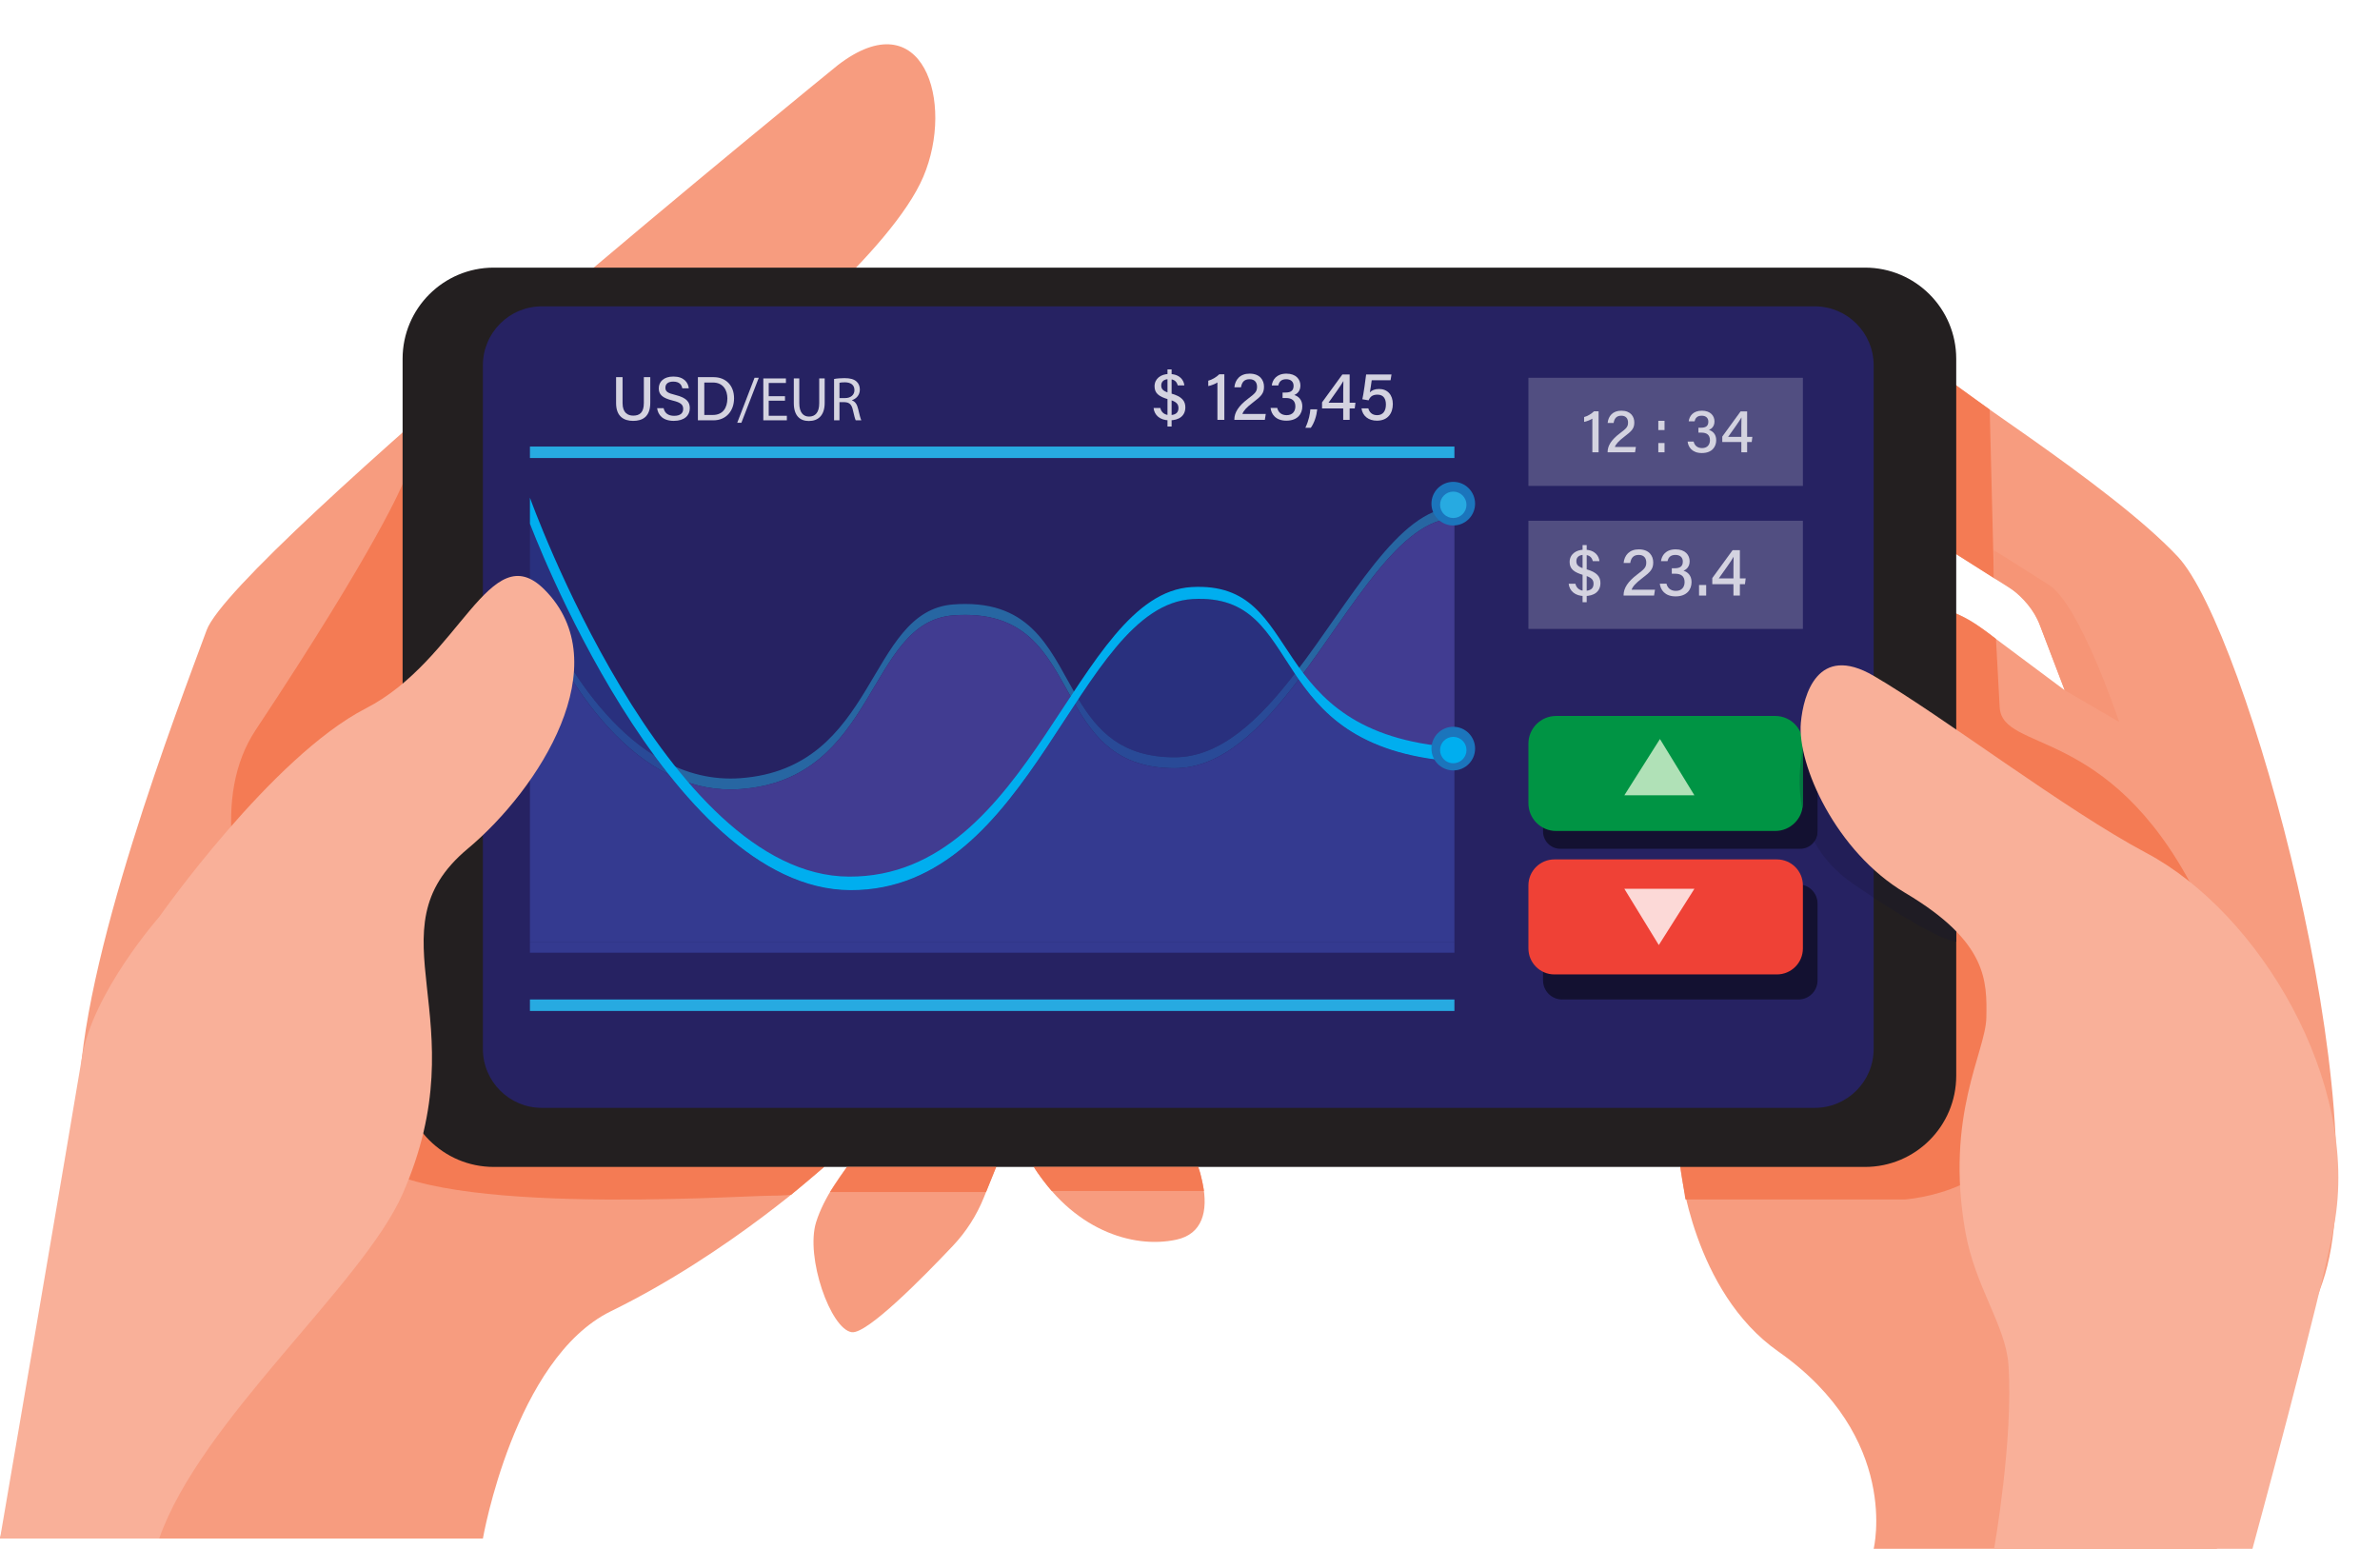
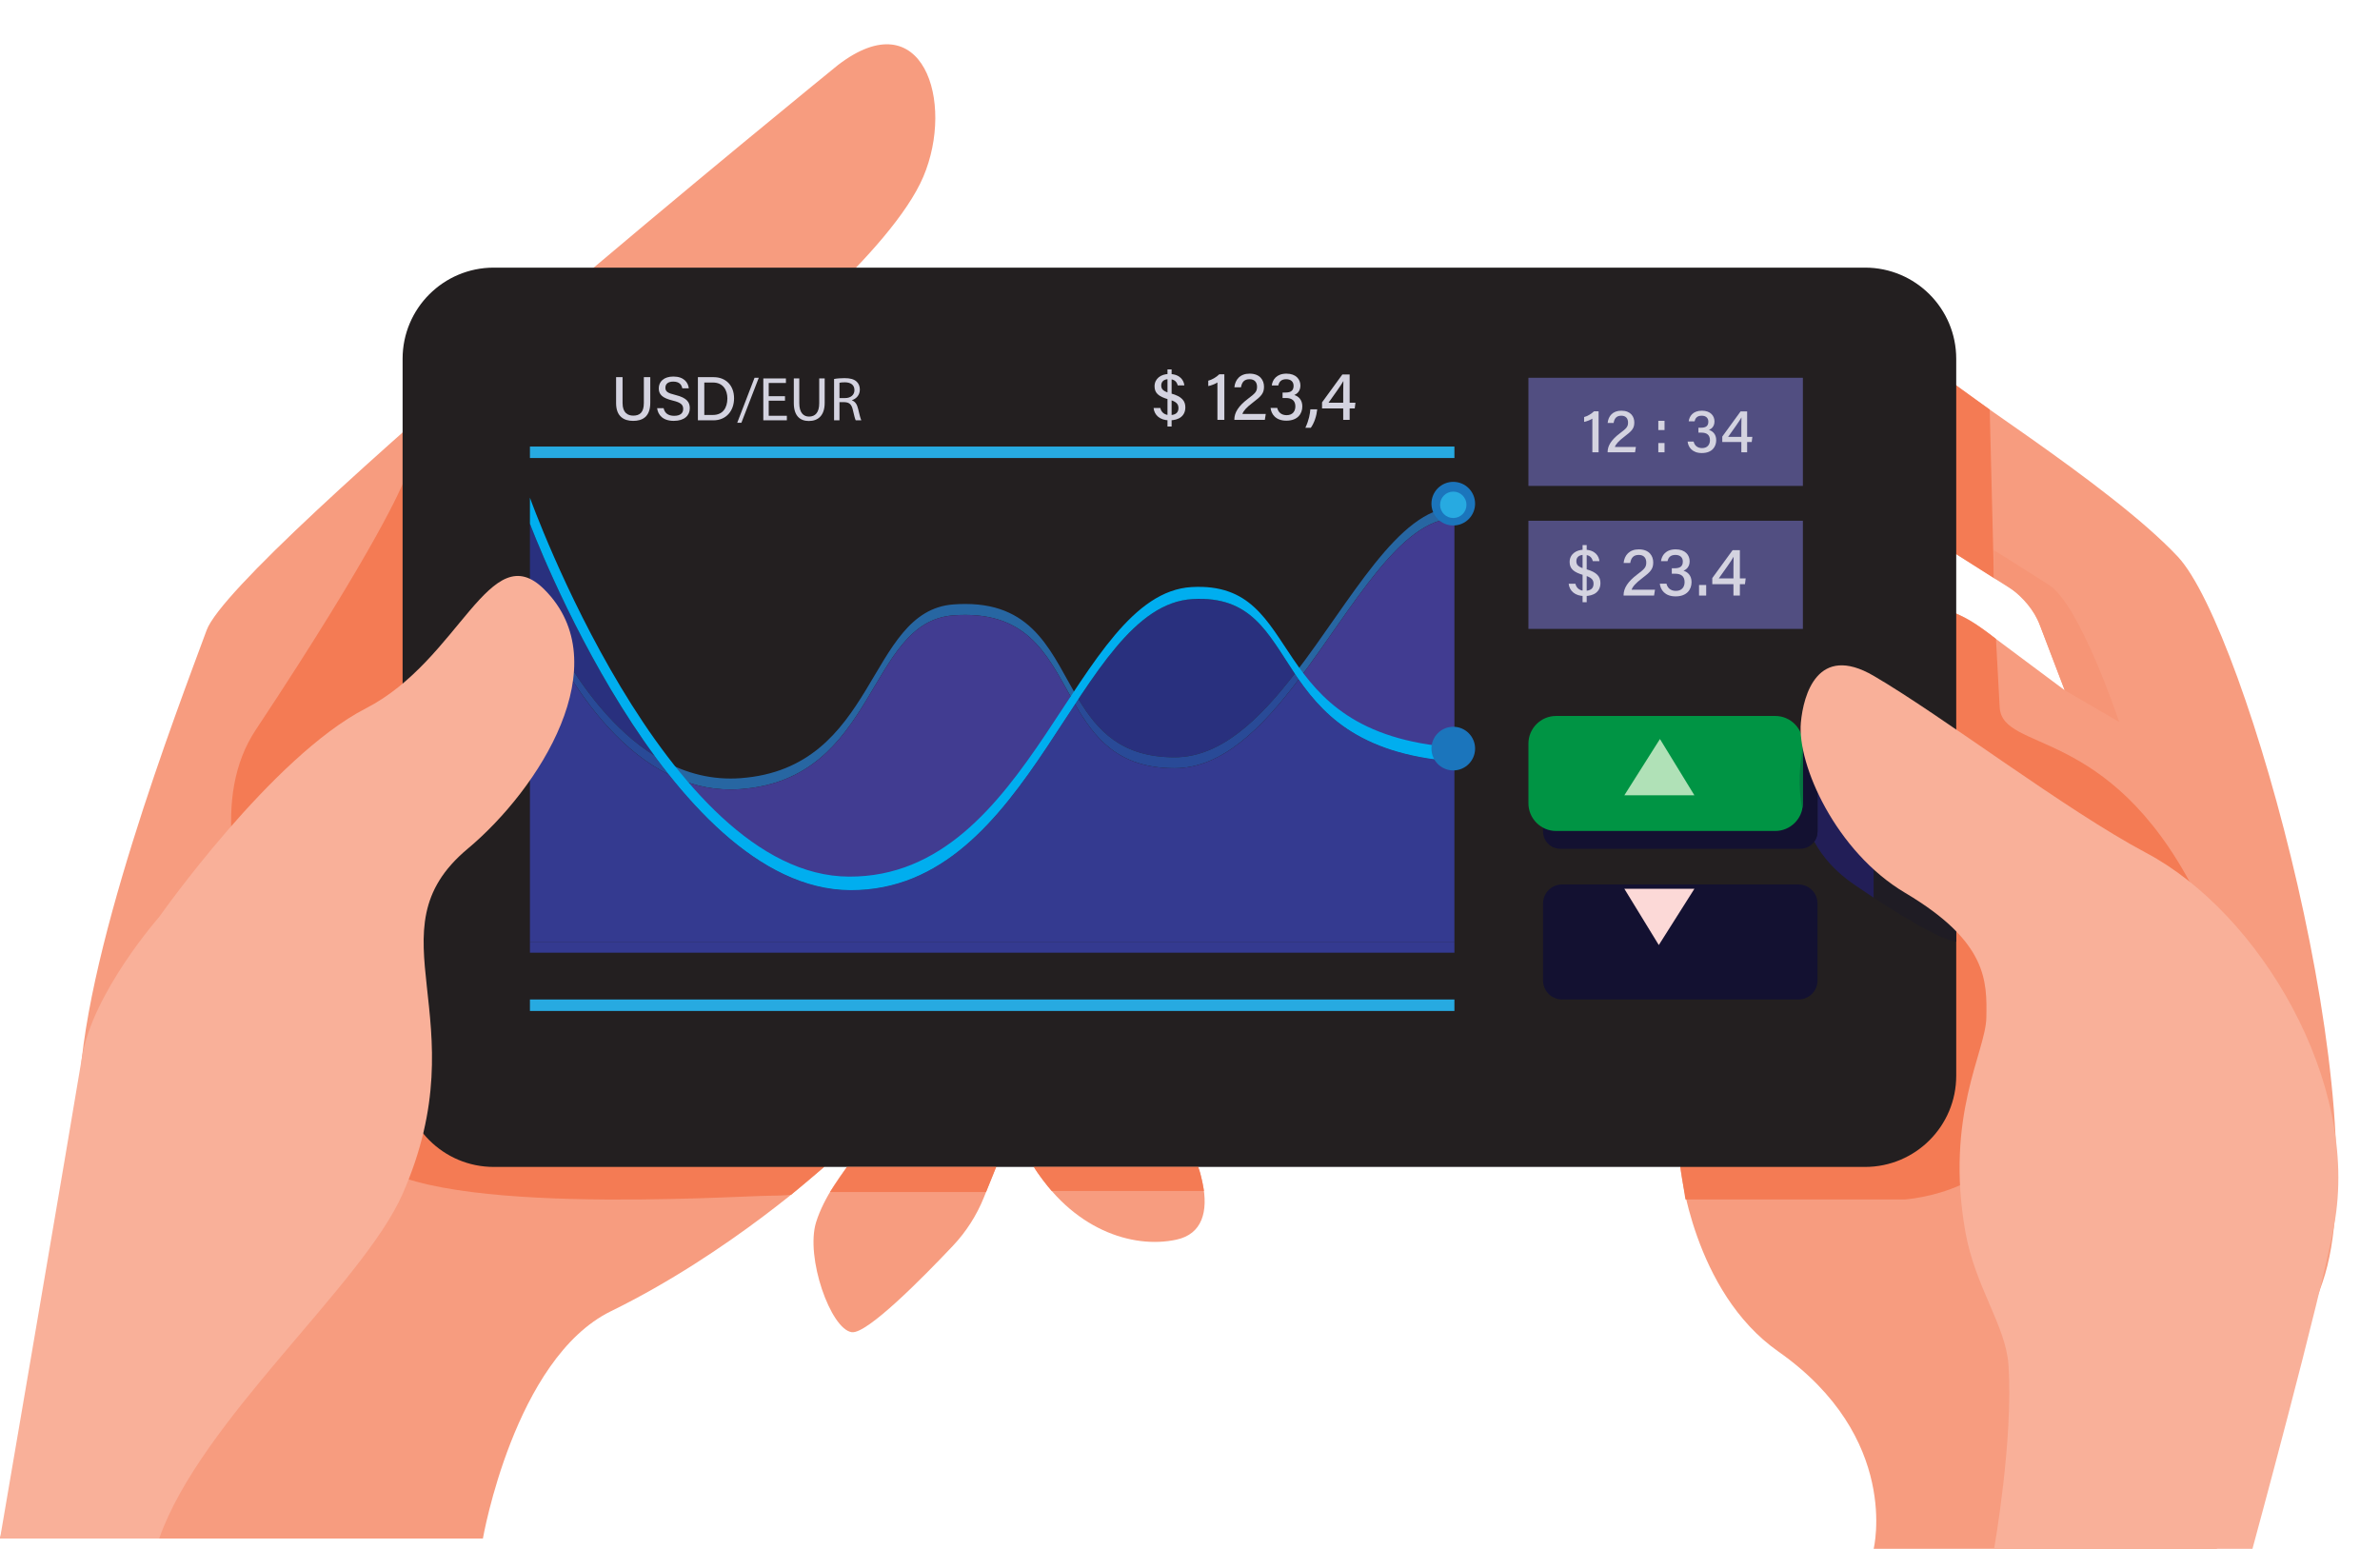
<svg xmlns="http://www.w3.org/2000/svg" height="2383.8" preserveAspectRatio="xMidYMid meet" version="1.0" viewBox="426.7 969.5 3663.2 2383.8" width="3663.2" zoomAndPan="magnify">
  <g>
    <g>
      <path d="M 1795.699 2692.672 C 1795.699 2692.672 1706.441 2774.98 1682.855 2850.391 C 1666 2904.258 1705.207 3015.41 1737.754 3019.828 C 1761.012 3022.988 1846.41 2936.598 1893.281 2886.98 C 1913.695 2865.391 1929.871 2840.172 1940.961 2812.625 L 1973.605 2731.648 L 1795.699 2692.672" fill="#f79c7f" />
    </g>
    <g>
      <path d="M 1932.812 2650.066 C 1932.812 2650.066 1972.098 2689.336 2015.887 2761.676 C 2076.434 2861.734 2169.695 2892.09 2237.488 2877.383 C 2316.652 2860.184 2276.062 2739.293 2206.535 2650.066 L 1932.812 2650.066" fill="#f79c7f" />
    </g>
    <g>
      <path d="M 3405.758 1536.422 C 3405.758 1550.547 3672.656 1713.09 3778.695 1826.227 C 3884.73 1939.367 4089.93 2688.422 4001.383 2943.199 C 3912.809 3197.98 3838.789 3353.219 3838.789 3353.219 L 3310.562 3353.219 C 3310.562 3353.219 3352.766 3182.191 3163.648 3049.449 C 3032.344 2957.27 3012.949 2765.48 3012.949 2765.48 L 3332.891 1864.793 L 3443.996 1916.609 C 3455.012 1921.75 3465.5 1928 3475.238 1935.277 L 3604.609 2031.805 L 3565.016 1928 C 3556.859 1906.695 3542.055 1888.582 3522.785 1876.359 L 3356.578 1770.977 L 3405.758 1536.422" fill="#f79c7f" />
    </g>
    <g>
      <path d="M 1716.422 1069.629 C 1716.422 1069.629 787.188 1823.992 744.777 1939.301 C 702.371 2054.609 548.645 2452.168 548.645 2664.207 C 548.645 2876.246 426.723 3337.418 426.723 3337.418 L 1169.953 3337.418 C 1169.953 3337.418 1218.203 3060.398 1367.031 2987.559 C 1549.621 2898.207 1695.121 2765.477 1695.121 2765.477 L 1587.621 1524.52 C 1587.621 1524.52 1798.844 1356.793 1847.812 1241.574 C 1896.793 1126.379 1846.871 969.465 1716.422 1069.629" fill="#f79c7f" />
    </g>
    <g>
      <path d="M 3012.953 2765.48 L 3020.863 2815.59 L 3358.035 2815.59 C 3358.035 2815.59 3533.211 2804.359 3533.023 2666.492 C 3532.973 2624.98 3870.648 2468.672 3803.73 2339.48 C 3671.512 2084.16 3508.277 2128.305 3504.504 2057.777 C 3500.086 1975.141 3498.828 1952.867 3498.828 1952.867 C 3498.828 1952.867 3446.441 1909.316 3413.438 1907.559 C 3380.453 1905.777 3012.953 2765.48 3012.953 2765.48" fill="#f47b54" />
    </g>
    <g>
      <path d="M 1046.367 1635.121 L 1046.367 1714.398 C 1046.367 1714.398 1010.32 1806.434 820.195 2093.012 C 685.879 2295.473 949.527 2686.367 989.859 2745.586 C 1057.02 2844.23 1559.477 2810.043 1611.828 2809.781 C 1634.34 2809.66 1644.199 2808.391 1644.199 2808.391 L 1695.117 2765.48 L 1046.367 1635.121" fill="#f47b54" />
    </g>
    <g>
      <path d="M 3495.664 1859.137 L 3489.188 1599.879 L 3432.316 1558.617 L 3432.316 1818.992 L 3495.664 1859.137" fill="#f47b54" />
    </g>
    <g>
      <path d="M 3297.305 2765.48 L 1186.699 2765.48 C 1109.199 2765.48 1046.367 2702.652 1046.367 2625.152 L 1046.367 1521.723 C 1046.367 1444.219 1109.199 1381.391 1186.699 1381.391 L 3297.305 1381.391 C 3374.812 1381.391 3437.637 1444.219 3437.637 1521.723 L 3437.637 2625.152 C 3437.637 2702.652 3374.812 2765.48 3297.305 2765.48" fill="#231f20" />
    </g>
    <g>
-       <path d="M 3219.816 2674.574 L 1260.695 2674.574 C 1210.578 2674.574 1169.945 2633.945 1169.945 2583.824 L 1169.945 1531.727 C 1169.945 1481.621 1210.578 1440.98 1260.695 1440.98 L 3219.816 1440.98 C 3269.941 1440.98 3310.562 1481.621 3310.562 1531.727 L 3310.562 2583.824 C 3310.562 2633.945 3269.941 2674.574 3219.816 2674.574" fill="#262262" />
-     </g>
+       </g>
    <g>
      <path d="M 3194.879 2507.758 L 2831.02 2507.758 C 2814.84 2507.758 2801.707 2494.645 2801.707 2478.465 L 2801.707 2360.059 C 2801.707 2343.879 2814.84 2330.746 2831.02 2330.746 L 3194.879 2330.746 C 3211.059 2330.746 3224.172 2343.879 3224.172 2360.059 L 3224.172 2478.465 C 3224.172 2494.645 3211.059 2507.758 3194.879 2507.758" fill="#131131" />
    </g>
    <g>
      <path d="M 3197.609 2275.816 L 2828.273 2275.816 C 2813.594 2275.816 2801.707 2263.93 2801.707 2249.25 L 2801.707 2125.367 C 2801.707 2110.711 2813.594 2098.805 2828.273 2098.805 L 3197.609 2098.805 C 3212.285 2098.805 3224.172 2110.711 3224.172 2125.367 L 3224.172 2249.25 C 3224.172 2263.93 3212.285 2275.816 3197.609 2275.816" fill="#131131" />
    </g>
    <g>
-       <path d="M 3161.676 2469.195 L 2819.156 2469.195 C 2797.078 2469.195 2779.188 2451.301 2779.188 2429.203 L 2779.188 2332.152 C 2779.188 2310.074 2797.078 2292.203 2819.156 2292.203 L 3161.676 2292.203 C 3183.754 2292.203 3201.645 2310.074 3201.645 2332.152 L 3201.645 2429.203 C 3201.645 2451.301 3183.754 2469.195 3161.676 2469.195" fill="#ef4136" />
-     </g>
+       </g>
    <g>
      <path d="M 3158.984 2248.418 L 2821.828 2248.418 C 2798.277 2248.418 2779.188 2229.309 2779.188 2205.758 L 2779.188 2114.07 C 2779.188 2090.52 2798.277 2071.406 2821.828 2071.406 L 3158.984 2071.406 C 3182.555 2071.406 3201.645 2090.52 3201.645 2114.07 L 3201.645 2205.758 C 3201.645 2229.309 3182.555 2248.418 3158.984 2248.418" fill="#009444" />
    </g>
    <g>
      <path d="M 1551.137 2184.535 C 1551.125 2184.535 1551.117 2184.535 1551.105 2184.535 C 1516.707 2184.52 1485.086 2175.938 1456.277 2161.695 C 1448.656 2152.098 1441.199 2142.289 1433.906 2132.379 C 1468.477 2153.957 1507.586 2167.73 1551.137 2167.711 C 1556.035 2167.711 1561.035 2167.555 1566.047 2167.184 C 1777.902 2152.062 1760.324 1909.84 1894.02 1899.754 C 1900.441 1899.281 1906.562 1899.051 1912.457 1899.051 C 2021.086 1899.051 2046.211 1978.645 2086.508 2045.383 C 2084.77 2048.012 2083 2050.66 2081.262 2053.309 C 2043.84 1988.594 2016.352 1915.859 1912.477 1915.859 L 1912.457 1915.859 C 1906.562 1915.859 1900.441 1916.105 1894.02 1916.578 C 1760.324 1926.664 1777.902 2168.867 1566.047 2184.008 C 1561.035 2184.359 1556.035 2184.535 1551.137 2184.535 M 2425.672 2015.172 C 2423.602 2012.223 2421.566 2009.258 2419.602 2006.312 C 2505.285 1895.262 2579.039 1752.32 2665.281 1750.266 L 2665.281 1767.09 C 2581.074 1769.09 2508.777 1905.383 2425.672 2015.172" fill="#2766a2" />
    </g>
    <g>
      <path d="M 1736.562 2339.492 C 1736.262 2339.492 1735.949 2339.492 1735.637 2339.492 C 1630.105 2339.125 1534.555 2260.289 1456.285 2161.703 C 1485.086 2175.934 1516.715 2184.547 1551.105 2184.547 C 1551.117 2184.547 1551.125 2184.547 1551.137 2184.547 C 1556.055 2184.547 1561.016 2184.363 1566.047 2184 C 1777.914 2168.859 1760.312 1926.668 1894.02 1916.586 C 1900.414 1916.105 1906.562 1915.859 1912.465 1915.859 L 1912.48 1915.859 C 2016.32 1915.875 2043.84 1988.613 2081.258 2053.316 C 1996.719 2181.652 1905.688 2339.492 1736.562 2339.492" fill="#413c91" />
    </g>
    <g>
      <path d="M 1551.137 2184.547 C 1551.125 2184.547 1551.117 2184.547 1551.105 2184.547 C 1551.117 2184.547 1551.125 2184.547 1551.137 2184.547 M 1551.137 2184.547 C 1556.035 2184.547 1561.035 2184.363 1566.047 2184 C 1561.016 2184.363 1556.055 2184.547 1551.137 2184.547 M 1894.02 1916.586 C 1900.43 1916.105 1906.562 1915.859 1912.465 1915.859 C 1906.562 1915.859 1900.414 1916.105 1894.02 1916.586 M 1912.48 1915.859 L 1912.465 1915.859 L 1912.48 1915.859" fill="#425db1" />
    </g>
    <g>
      <path d="M 2665.281 2141.391 C 2523.703 2130.805 2465.836 2072.711 2425.672 2015.176 C 2508.789 1905.387 2581.078 1769.094 2665.281 1767.086 L 2665.281 2141.391" fill="#413c91" />
    </g>
    <g>
      <path d="M 3201.645 1717.359 L 2779.188 1717.359 L 2779.188 1550.934 L 3201.645 1550.934 L 3201.645 1717.359" fill="#514e81" />
    </g>
    <g>
      <path d="M 3201.645 1937.41 L 2779.188 1937.41 L 2779.188 1770.98 L 3201.645 1770.98 L 3201.645 1937.41" fill="#514e81" />
    </g>
    <g>
      <path d="M 2877.605 1665.613 L 2877.605 1613.824 C 2874.543 1615.906 2868.324 1618.23 2864.91 1618.805 L 2864.91 1611.352 C 2869.965 1610.098 2876.035 1606.535 2880.207 1602.457 L 2887.199 1602.457 L 2887.199 1665.613 L 2877.605 1665.613" fill="#d4d3e0" />
    </g>
    <g>
      <path d="M 2901.09 1665.602 L 2901.09 1665.008 C 2901.09 1655.559 2906.867 1646.258 2919.934 1636.422 C 2929.789 1628.965 2932.52 1626.547 2932.52 1619.887 C 2932.52 1613.738 2929.309 1609.293 2922.188 1609.293 C 2914.84 1609.293 2911.52 1613.223 2910.301 1620.496 L 2901.109 1620.496 C 2902.18 1609.789 2909.047 1601.578 2922.188 1601.578 C 2936.672 1601.578 2942.156 1610.75 2942.156 1619.684 C 2942.156 1629.133 2938.148 1632.969 2926.523 1641.793 C 2918.051 1648.27 2913.695 1653.031 2912.219 1657.441 L 2944.609 1657.441 L 2943.316 1665.602 L 2901.09 1665.602" fill="#d4d3e0" />
    </g>
    <g>
      <path d="M 2979.098 1665.609 L 2979.098 1651.363 L 2988.68 1651.363 L 2988.68 1665.609 Z M 2979.098 1631.367 L 2979.098 1617.176 L 2988.68 1617.176 L 2988.68 1631.367 L 2979.098 1631.367" fill="#d4d3e0" />
    </g>
    <g>
      <path d="M 3025.898 1617.918 C 3026.859 1610.18 3032.355 1601.578 3046.211 1601.578 C 3059.535 1601.578 3065.559 1609.578 3065.559 1618.047 C 3065.559 1625.691 3061.062 1629.551 3057.297 1631.02 L 3057.297 1631.262 C 3062.641 1632.996 3068.215 1637.512 3068.215 1646.98 C 3068.215 1656.824 3062.133 1666.766 3046.059 1666.766 C 3031.168 1666.766 3025.109 1657.484 3024.223 1649.125 L 3033.484 1649.125 C 3034.672 1654.434 3038.66 1659.141 3046.434 1659.141 C 3054.926 1659.141 3058.578 1653.512 3058.578 1646.961 C 3058.578 1639.094 3053.852 1635.348 3045.57 1635.348 L 3040.863 1635.348 L 3040.863 1627.781 L 3044.855 1627.781 C 3052.723 1627.781 3056.109 1624.77 3056.109 1618.445 C 3056.109 1613.023 3052.57 1609.297 3045.891 1609.297 C 3038.566 1609.297 3036.027 1613.25 3034.914 1617.918 L 3025.898 1617.918" fill="#d4d3e0" />
    </g>
    <g>
      <path d="M 3106.906 1626.895 C 3106.906 1621.66 3106.961 1615.91 3107.133 1611.848 C 3104.605 1616.773 3093.125 1632.621 3086.551 1641.879 L 3106.906 1641.879 Z M 3106.906 1665.605 L 3106.906 1649.793 L 3077.562 1649.793 L 3077.562 1641.402 L 3105.734 1602.727 L 3115.816 1602.727 L 3115.816 1641.879 L 3123.848 1641.879 L 3122.867 1649.793 L 3115.816 1649.793 L 3115.816 1665.605 L 3106.906 1665.605" fill="#d4d3e0" />
    </g>
    <g>
      <path d="M 2862.539 1896.34 L 2862.539 1808.469 L 2868.871 1808.469 L 2868.871 1896.34 Z M 2851.512 1867.863 C 2853.039 1875.133 2858.816 1878.805 2865.855 1878.805 C 2874.898 1878.805 2879.422 1875.133 2879.422 1867.988 C 2879.422 1861.82 2876.352 1858.023 2864.758 1854.816 C 2848.5 1850.223 2842.629 1844.762 2842.629 1834.406 C 2842.629 1822.758 2852.328 1815.523 2864.934 1815.523 C 2882.309 1815.523 2887.719 1825.703 2888.496 1833.133 L 2878.285 1833.133 C 2877.027 1828.219 2873.977 1823.434 2864.793 1823.434 C 2856.051 1823.434 2852.949 1828.023 2852.949 1833.203 C 2852.949 1839.105 2856.051 1842.367 2867.754 1845.453 C 2884.934 1850.062 2890.023 1857.191 2890.023 1866.836 C 2890.023 1879.852 2880.5 1886.906 2865.449 1886.855 C 2850.84 1886.801 2842.312 1878.84 2841.141 1867.863 L 2851.512 1867.863" fill="#d4d3e0" />
    </g>
    <g>
      <path d="M 2925.664 1886.098 L 2925.664 1885.441 C 2925.664 1874.969 2932.07 1864.621 2946.613 1853.691 C 2957.559 1845.41 2960.57 1842.727 2960.57 1835.32 C 2960.57 1828.496 2957.012 1823.551 2949.094 1823.551 C 2940.957 1823.551 2937.25 1827.93 2935.883 1835.996 L 2925.703 1835.996 C 2926.887 1824.117 2934.496 1814.996 2949.094 1814.996 C 2965.203 1814.996 2971.281 1825.176 2971.281 1835.102 C 2971.281 1845.594 2966.828 1849.879 2953.93 1859.66 C 2944.496 1866.848 2939.68 1872.141 2938.035 1877.047 L 2974.016 1877.047 L 2972.574 1886.098 L 2925.664 1886.098" fill="#d4d3e0" />
    </g>
    <g>
      <path d="M 2983.254 1833.129 C 2984.332 1824.539 2990.445 1814.984 3005.82 1814.984 C 3020.637 1814.984 3027.332 1823.871 3027.332 1833.277 C 3027.332 1841.773 3022.312 1846.051 3018.148 1847.688 L 3018.148 1847.945 C 3024.078 1849.879 3030.27 1854.898 3030.27 1865.402 C 3030.27 1876.332 3023.52 1887.375 3005.652 1887.375 C 2989.125 1887.375 2982.379 1877.078 2981.41 1867.801 L 2991.691 1867.801 C 2993.012 1873.695 2997.438 1878.898 3006.082 1878.898 C 3015.527 1878.898 3019.559 1872.672 3019.559 1865.383 C 3019.559 1856.648 3014.316 1852.48 3005.133 1852.48 L 2999.871 1852.48 L 2999.871 1844.078 L 3004.332 1844.078 C 3013.055 1844.078 3016.828 1840.734 3016.828 1833.707 C 3016.828 1827.684 3012.887 1823.555 3005.449 1823.555 C 2997.344 1823.555 2994.5 1827.961 2993.293 1833.129 L 2983.254 1833.129" fill="#d4d3e0" />
    </g>
    <g>
      <path d="M 3041.801 1886.109 L 3041.801 1869.855 L 3052.793 1869.855 L 3052.793 1886.109 L 3041.801 1886.109" fill="#d4d3e0" />
    </g>
    <g>
      <path d="M 3094.762 1843.113 C 3094.762 1837.305 3094.82 1830.906 3095.012 1826.379 C 3092.203 1831.859 3079.441 1849.453 3072.145 1859.75 L 3094.762 1859.75 Z M 3094.762 1886.109 L 3094.762 1868.555 L 3062.176 1868.555 L 3062.176 1859.195 L 3093.445 1816.254 L 3104.656 1816.254 L 3104.656 1859.75 L 3113.578 1859.75 L 3112.488 1868.555 L 3104.656 1868.555 L 3104.656 1886.109 L 3094.762 1886.109" fill="#d4d3e0" />
    </g>
    <g>
      <path d="M 2223.645 1625.898 L 2223.645 1538.039 L 2229.996 1538.039 L 2229.996 1625.898 Z M 2212.637 1597.441 C 2214.145 1604.695 2219.93 1608.352 2226.961 1608.352 C 2236.008 1608.352 2240.531 1604.695 2240.531 1597.555 C 2240.531 1591.391 2237.477 1587.586 2225.867 1584.363 C 2209.605 1579.801 2203.742 1574.336 2203.742 1563.973 C 2203.742 1552.344 2213.449 1545.09 2226.055 1545.09 C 2243.434 1545.09 2248.82 1555.266 2249.613 1562.691 L 2239.418 1562.691 C 2238.137 1557.809 2235.082 1553.004 2225.906 1553.004 C 2217.16 1553.004 2214.051 1557.582 2214.051 1562.766 C 2214.051 1568.664 2217.16 1571.926 2228.863 1575.016 C 2246.051 1579.633 2251.141 1586.754 2251.141 1596.402 C 2251.141 1609.406 2241.621 1616.473 2226.547 1616.418 C 2211.941 1616.359 2203.422 1608.41 2202.254 1597.441 L 2212.637 1597.441" fill="#d4d3e0" />
    </g>
    <g>
      <path d="M 2300.52 1615.66 L 2300.52 1558.152 C 2297.098 1560.484 2290.199 1563.059 2286.402 1563.68 L 2286.402 1555.406 C 2292.023 1554.016 2298.773 1550.07 2303.398 1545.539 L 2311.16 1545.539 L 2311.16 1615.66 L 2300.52 1615.66" fill="#d4d3e0" />
    </g>
    <g>
      <path d="M 2326.566 1615.664 L 2326.566 1615.023 C 2326.566 1604.531 2332.996 1594.188 2347.516 1583.262 C 2358.461 1574.969 2361.488 1572.297 2361.488 1564.887 C 2361.488 1558.062 2357.914 1553.137 2350.016 1553.137 C 2341.855 1553.137 2338.168 1557.496 2336.797 1565.566 L 2326.605 1565.566 C 2327.809 1553.699 2335.406 1544.559 2350.016 1544.559 C 2366.113 1544.559 2372.207 1554.754 2372.207 1564.664 C 2372.207 1575.156 2367.73 1579.445 2354.852 1589.223 C 2345.41 1596.406 2340.594 1601.691 2338.961 1606.617 L 2374.914 1606.617 L 2373.484 1615.664 L 2326.566 1615.664" fill="#d4d3e0" />
    </g>
    <g>
      <path d="M 2384.168 1562.707 C 2385.238 1554.094 2391.352 1544.559 2406.734 1544.559 C 2421.551 1544.559 2428.246 1553.453 2428.246 1562.84 C 2428.246 1571.359 2423.227 1575.625 2419.051 1577.242 L 2419.051 1577.508 C 2424.992 1579.445 2431.18 1584.465 2431.18 1594.996 C 2431.18 1605.902 2424.43 1616.941 2406.566 1616.941 C 2390.035 1616.941 2383.301 1606.656 2382.324 1597.367 L 2392.609 1597.367 C 2393.926 1603.27 2398.348 1608.48 2406.996 1608.48 C 2416.438 1608.48 2420.461 1602.234 2420.461 1594.957 C 2420.461 1586.215 2415.215 1582.059 2406.039 1582.059 L 2400.793 1582.059 L 2400.793 1573.652 L 2405.23 1573.652 C 2413.973 1573.652 2417.734 1570.305 2417.734 1563.27 C 2417.734 1557.254 2413.785 1553.137 2406.375 1553.137 C 2398.254 1553.137 2395.414 1557.535 2394.211 1562.707 L 2384.168 1562.707" fill="#d4d3e0" />
    </g>
    <g>
      <path d="M 2435.883 1627.859 C 2441.574 1615.598 2442.996 1606.328 2443.512 1599.473 L 2454.133 1599.473 C 2453.188 1609.152 2449.734 1620.289 2444.27 1627.859 L 2435.883 1627.859" fill="#d4d3e0" />
    </g>
    <g>
      <path d="M 2494.121 1572.676 C 2494.121 1566.867 2494.18 1560.473 2494.387 1555.945 C 2491.566 1561.434 2478.801 1579.047 2471.508 1589.309 L 2494.121 1589.309 Z M 2494.121 1615.664 L 2494.121 1598.125 L 2461.547 1598.125 L 2461.547 1588.766 L 2492.805 1545.832 L 2504.027 1545.832 L 2504.027 1589.309 L 2512.938 1589.309 L 2511.867 1598.125 L 2504.027 1598.125 L 2504.027 1615.664 L 2494.121 1615.664" fill="#d4d3e0" />
    </g>
    <g>
-       <path d="M 2566.98 1554.762 L 2537.996 1554.762 C 2537.395 1560.004 2535.758 1569.836 2535.102 1573.426 C 2537.996 1570.344 2542.449 1568.164 2549.348 1568.164 C 2562.32 1568.164 2570.477 1577.242 2570.477 1591.359 C 2570.477 1604.949 2563.277 1616.941 2545.984 1616.941 C 2533.258 1616.941 2524.012 1610.008 2522.242 1598.012 L 2532.789 1598.012 C 2534.348 1604.086 2538.711 1608.484 2546.305 1608.484 C 2555.363 1608.484 2559.84 1601.98 2559.84 1592.148 C 2559.84 1583.445 2556.285 1576.887 2546.906 1576.887 C 2538.824 1576.887 2535.516 1580.289 2533.223 1585.625 L 2523.578 1583.992 C 2525.609 1574.891 2528.332 1554.797 2529.387 1545.832 L 2568.449 1545.832 L 2566.98 1554.762" fill="#d4d3e0" />
-     </g>
+       </g>
    <g>
      <path d="M 1384.926 1549.988 L 1384.926 1589.879 C 1384.926 1605.008 1393.148 1609.176 1401.387 1609.176 C 1411.016 1609.176 1417.676 1604.613 1417.676 1589.879 L 1417.676 1549.988 L 1427.586 1549.988 L 1427.586 1589.371 C 1427.586 1611.129 1415.406 1617.25 1401.195 1617.25 C 1387.137 1617.25 1374.965 1610.695 1374.965 1589.934 L 1374.965 1549.988 L 1384.926 1549.988" fill="#d4d3e0" />
    </g>
    <g>
      <path d="M 1448.102 1597.719 C 1449.852 1605.434 1455.172 1609.473 1464.422 1609.473 C 1474.273 1609.473 1478.223 1604.965 1478.223 1598.957 C 1478.223 1592.535 1474.965 1589.062 1462.02 1585.961 C 1445.91 1582.055 1440.66 1576.48 1440.66 1567.223 C 1440.66 1557.027 1448.203 1549.027 1463.191 1549.027 C 1479.352 1549.027 1485.953 1558.227 1486.863 1567.129 L 1476.852 1567.129 C 1475.762 1561.57 1472.332 1556.801 1462.863 1556.801 C 1455.199 1556.801 1450.863 1560.199 1450.863 1566.227 C 1450.863 1572.16 1454.43 1574.508 1465.891 1577.27 C 1484.902 1581.852 1488.41 1589.191 1488.41 1597.867 C 1488.41 1608.852 1480.242 1617.227 1463.754 1617.227 C 1447.02 1617.227 1439.512 1608.27 1438.102 1597.719 L 1448.102 1597.719" fill="#d4d3e0" />
    </g>
    <g>
      <path d="M 1510.738 1608.145 L 1524.066 1608.145 C 1539.148 1608.145 1546.238 1597.273 1546.238 1582.652 C 1546.238 1569.961 1539.746 1558.246 1524.105 1558.246 L 1510.738 1558.246 Z M 1500.875 1549.988 L 1525.098 1549.988 C 1543.895 1549.988 1556.527 1562.715 1556.527 1582.48 C 1556.527 1602.082 1544.227 1616.402 1524.746 1616.402 L 1500.875 1616.402 L 1500.875 1549.988" fill="#d4d3e0" />
    </g>
    <g>
      <path d="M 1561.398 1620.207 L 1588.07 1550.902 L 1594.582 1550.902 L 1567.801 1620.207 L 1561.398 1620.207" fill="#d4d3e0" />
    </g>
    <g>
      <path d="M 1634.926 1586.18 L 1609.875 1586.18 L 1609.875 1609.406 L 1637.793 1609.406 L 1637.793 1616.383 L 1601.562 1616.383 L 1601.562 1551.945 L 1636.363 1551.945 L 1636.363 1558.922 L 1609.875 1558.922 L 1609.875 1579.277 L 1634.926 1579.277 L 1634.926 1586.18" fill="#d4d3e0" />
    </g>
    <g>
      <path d="M 1656.926 1551.945 L 1656.926 1590.102 C 1656.926 1604.527 1663.324 1610.645 1671.934 1610.645 C 1681.492 1610.645 1687.613 1604.34 1687.613 1590.102 L 1687.613 1551.945 L 1696.023 1551.945 L 1696.023 1589.52 C 1696.023 1609.312 1685.605 1617.434 1671.645 1617.434 C 1658.453 1617.434 1648.504 1609.875 1648.504 1589.895 L 1648.504 1551.945 L 1656.926 1551.945" fill="#d4d3e0" />
    </g>
    <g>
      <path d="M 1718.777 1582.168 L 1727.289 1582.168 C 1736.18 1582.168 1741.82 1577.289 1741.82 1569.914 C 1741.82 1561.602 1735.801 1557.965 1727 1557.887 C 1722.988 1557.887 1720.117 1558.262 1718.777 1558.637 Z M 1710.461 1552.805 C 1714.668 1551.957 1720.688 1551.473 1726.43 1551.473 C 1735.32 1551.473 1741.059 1553.086 1745.07 1556.727 C 1748.32 1559.594 1750.141 1563.984 1750.141 1568.977 C 1750.141 1577.477 1744.789 1583.125 1738 1585.414 L 1738 1585.695 C 1742.969 1587.422 1745.93 1592.02 1747.461 1598.699 C 1749.57 1607.684 1751.102 1613.895 1752.43 1616.391 L 1743.828 1616.391 C 1742.777 1614.57 1741.34 1609.035 1739.527 1601.004 C 1737.609 1592.094 1734.172 1588.754 1726.621 1588.473 L 1718.777 1588.473 L 1718.777 1616.391 L 1710.461 1616.391 L 1710.461 1552.805" fill="#d4d3e0" />
    </g>
    <g>
      <path d="M 2697.094 1744.672 C 2697.094 1763.223 2682.066 1778.25 2663.52 1778.25 C 2644.969 1778.25 2629.926 1763.223 2629.926 1744.672 C 2629.926 1726.141 2644.969 1711.098 2663.52 1711.098 C 2682.066 1711.098 2697.094 1726.141 2697.094 1744.672" fill="#1b75bc" />
    </g>
    <g>
      <path d="M 2683.836 1746.453 C 2683.836 1757.668 2674.742 1766.762 2663.508 1766.762 C 2652.293 1766.762 2643.199 1757.668 2643.199 1746.453 C 2643.199 1735.219 2652.293 1726.125 2663.508 1726.125 C 2674.742 1726.125 2683.836 1735.219 2683.836 1746.453" fill="#27aae1" />
    </g>
    <g>
      <path d="M 1456.289 2161.703 C 1315.73 2092.219 1242.348 1887.918 1242.348 1887.918 C 1242.348 1887.918 1315.77 2092.164 1456.277 2161.684 C 1456.289 2161.703 1456.27 2161.684 1456.289 2161.703 M 1433.91 2132.367 C 1307.957 2053.719 1242.348 1871.102 1242.348 1871.102 L 1242.348 1775.48 C 1242.348 1775.48 1315.73 1971.469 1433.91 2132.367" fill="#29307e" />
    </g>
    <g>
      <path d="M 1456.281 2161.691 C 1315.77 2092.164 1242.352 1887.918 1242.352 1887.918 L 1242.352 1871.098 C 1242.352 1871.098 1307.961 2053.719 1433.91 2132.371 C 1441.203 2142.285 1448.66 2152.098 1456.281 2161.691" fill="#294a97" />
    </g>
    <g>
      <path d="M 2234.609 2135.039 C 2152.582 2135.039 2115.59 2093.559 2086.5 2045.375 C 2140.875 1963.449 2193.129 1895.414 2262.48 1891.512 C 2266.23 1891.297 2269.816 1891.195 2273.336 1891.195 C 2355.262 1891.195 2379.832 1947.152 2419.594 2006.312 C 2364.922 2077.164 2305.359 2135.039 2234.609 2135.039 M 2136.355 2121.879 C 2112.754 2103.75 2096.207 2079.164 2081.266 2053.312 C 2096.207 2079.164 2112.754 2103.734 2136.355 2121.879" fill="#29307e" />
    </g>
    <g>
      <path d="M 2234.613 2151.848 C 2190.977 2151.848 2160.102 2140.125 2136.352 2121.883 C 2112.742 2103.738 2096.211 2079.172 2081.262 2053.312 C 2083.004 2050.664 2084.758 2048.012 2086.5 2045.375 C 2115.586 2093.547 2152.578 2135.031 2234.613 2135.031 C 2305.355 2135.031 2364.918 2077.16 2419.594 2006.305 C 2421.574 2009.262 2423.586 2012.23 2425.664 2015.172 C 2369.312 2089.602 2307.992 2151.848 2234.613 2151.848" fill="#294a97" />
    </g>
    <g>
      <path d="M 2665.277 2435.773 L 1242.352 2435.773 L 1242.352 2418.949 L 2665.277 2418.949 L 2665.277 2435.773" fill="#343a90" />
    </g>
    <g>
      <path d="M 2665.277 2418.945 L 1242.352 2418.945 L 1242.352 1887.918 C 1242.352 1887.918 1315.73 2092.215 1456.293 2161.699 C 1534.559 2260.289 1630.109 2339.125 1735.633 2339.473 C 1735.949 2339.473 1736.27 2339.473 1736.57 2339.473 C 1905.695 2339.473 1996.738 2181.637 2081.266 2053.305 C 2096.215 2079.156 2112.762 2103.734 2136.355 2121.871 C 2160.102 2140.121 2190.98 2151.844 2234.613 2151.844 C 2308.004 2151.844 2369.324 2089.594 2425.664 2015.164 C 2465.844 2072.711 2523.703 2130.805 2665.277 2141.375 L 2665.277 2418.945" fill="#343a90" />
    </g>
    <g>
      <path d="M 2260.844 1873.023 C 2081.504 1883.109 2016.066 2319.637 1733.594 2318.684 C 1451.113 2317.734 1242.352 1735.516 1242.352 1735.516 L 1242.352 1775.492 C 1242.352 1775.492 1453.164 2338.523 1735.645 2339.477 C 2018.129 2340.426 2083.164 1901.59 2262.5 1891.484 C 2441.836 1881.418 2364.141 2118.859 2665.293 2141.375 L 2665.293 2119.879 C 2364.141 2097.379 2440.18 1862.938 2260.844 1873.023" fill="#00aeef" />
    </g>
    <g>
      <path d="M 2697.098 2121.629 C 2697.098 2140.176 2682.07 2155.219 2663.523 2155.219 C 2644.973 2155.219 2629.934 2140.176 2629.934 2121.629 C 2629.934 2103.078 2644.973 2088.055 2663.523 2088.055 C 2682.07 2088.055 2697.098 2103.078 2697.098 2121.629" fill="#1b75bc" />
    </g>
    <g>
-       <path d="M 2683.844 2123.891 C 2683.844 2135.121 2674.738 2144.211 2663.508 2144.211 C 2652.297 2144.211 2643.191 2135.121 2643.191 2123.891 C 2643.191 2112.664 2652.297 2103.574 2663.508 2103.574 C 2674.738 2103.574 2683.844 2112.664 2683.844 2123.891" fill="#00aeef" />
-     </g>
+       </g>
    <g>
      <path d="M 2981.629 2106.902 L 2926.84 2193.492 L 3034.652 2193.492 L 2981.629 2106.902" fill="#b0e1b7" />
    </g>
    <g>
      <path d="M 2979.859 2423.977 L 3034.652 2337.406 L 2926.84 2337.406 L 2979.859 2423.977" fill="#fcd9d7" />
    </g>
    <g>
      <path d="M 2665.277 2525.43 L 1242.352 2525.43 L 1242.352 2507.77 L 2665.277 2507.77 L 2665.277 2525.43" fill="#27aae1" />
    </g>
    <g>
      <path d="M 2665.281 1674.434 L 1242.352 1674.434 L 1242.352 1656.77 L 2665.281 1656.77 L 2665.281 1674.434" fill="#27aae1" />
    </g>
    <g>
      <path d="M 671.742 2380.688 C 671.742 2380.688 844.941 2134.066 989.863 2059.684 C 1134.781 1985.316 1180.562 1792.809 1264.52 1876.715 C 1379.219 1991.348 1256.84 2183.582 1146.512 2275.816 C 993.133 2404.02 1165.672 2536.039 1046.371 2807.008 C 984.707 2947.047 735.363 3155.5 671.742 3337.418 L 426.727 3337.418 C 426.727 3337.418 536.426 2696.953 552.832 2596.941 C 569.238 2496.945 671.742 2380.688 671.742 2380.688" fill="#f9b099" />
    </g>
    <g>
      <path d="M 3437.594 2418.945 C 3436.371 2418.945 3412.477 2418.062 3310.57 2351.059 L 3310.57 2161.312 L 3437.637 2253.496 L 3437.637 2418.945 C 3437.637 2418.945 3437.617 2418.945 3437.594 2418.945" fill="#1f1c24" />
    </g>
    <g>
      <path d="M 3310.562 2351.062 C 3301.16 2344.867 3291.086 2338.125 3280.301 2330.75 C 3251.461 2311.07 3231.984 2288.324 3219.125 2264.824 C 3222.293 2260.438 3224.164 2255.074 3224.164 2249.246 L 3224.164 2125.375 C 3224.164 2113.777 3216.75 2103.926 3206.391 2100.293 C 3208.441 2092.715 3209.906 2088.309 3209.602 2088.066 L 3310.562 2161.324 L 3310.562 2351.062" fill="#221e57" />
    </g>
    <g>
      <path d="M 3219.129 2264.816 C 3209.988 2248.125 3204.195 2231.035 3200.773 2214.379 C 3201.348 2211.59 3201.645 2208.723 3201.645 2205.754 L 3201.645 2120.582 C 3203.246 2112.492 3204.965 2105.605 3206.391 2100.285 C 3216.754 2103.926 3224.172 2113.777 3224.172 2125.367 L 3224.172 2249.25 C 3224.172 2255.066 3222.293 2260.445 3219.129 2264.816" fill="#131131" />
    </g>
    <g>
      <path d="M 3200.781 2214.379 C 3193.336 2178.258 3196.973 2144.219 3201.645 2120.57 L 3201.645 2205.758 C 3201.645 2208.703 3201.352 2211.59 3200.781 2214.379" fill="#047740" />
    </g>
    <g>
      <path d="M 3310.57 2009.645 C 3224.191 1959.254 3202.398 2038.984 3198.512 2081.68 C 3192.609 2146.406 3252.562 2280.539 3358.992 2343.648 C 3486 2418.945 3485.027 2479.398 3484.008 2535.648 C 3483.035 2588.746 3419.969 2685.707 3451.75 2865.438 C 3466.672 2949.867 3513.871 3010.039 3517.98 3069.48 C 3525.953 3184.75 3495.914 3353.219 3495.914 3353.219 L 3893.594 3353.219 C 3893.594 3353.219 3998.781 2967.098 4019.305 2855.359 C 4060.004 2633.648 3903.383 2374.109 3730.172 2282.207 C 3605.207 2215.906 3417.652 2072.113 3310.57 2009.645" fill="#f9b099" />
    </g>
    <g>
      <path d="M 1704.172 2804.148 L 1944.383 2804.148 L 1959.977 2765.477 L 1730.348 2765.477 L 1704.172 2804.148" fill="#f47b54" />
    </g>
    <g>
      <path d="M 2017.902 2765.48 C 2023.512 2775.48 2039.566 2795.887 2045.512 2802.488 L 2279.766 2802.488 C 2279.766 2802.488 2275.754 2776.641 2270.887 2765.48 L 2017.902 2765.48" fill="#f47b54" />
    </g>
    <g>
      <path d="M 3604.617 2031.785 L 3688.527 2080.754 C 3688.527 2080.754 3628.539 1900.426 3580.52 1869.852 C 3532.547 1839.258 3495.66 1816.246 3495.66 1816.246 L 3495.66 1859.148 C 3495.66 1859.148 3547.504 1882.141 3566.805 1932.672 C 3586.086 1983.203 3604.617 2031.785 3604.617 2031.785" fill="#f69576" />
    </g>
  </g>
</svg>